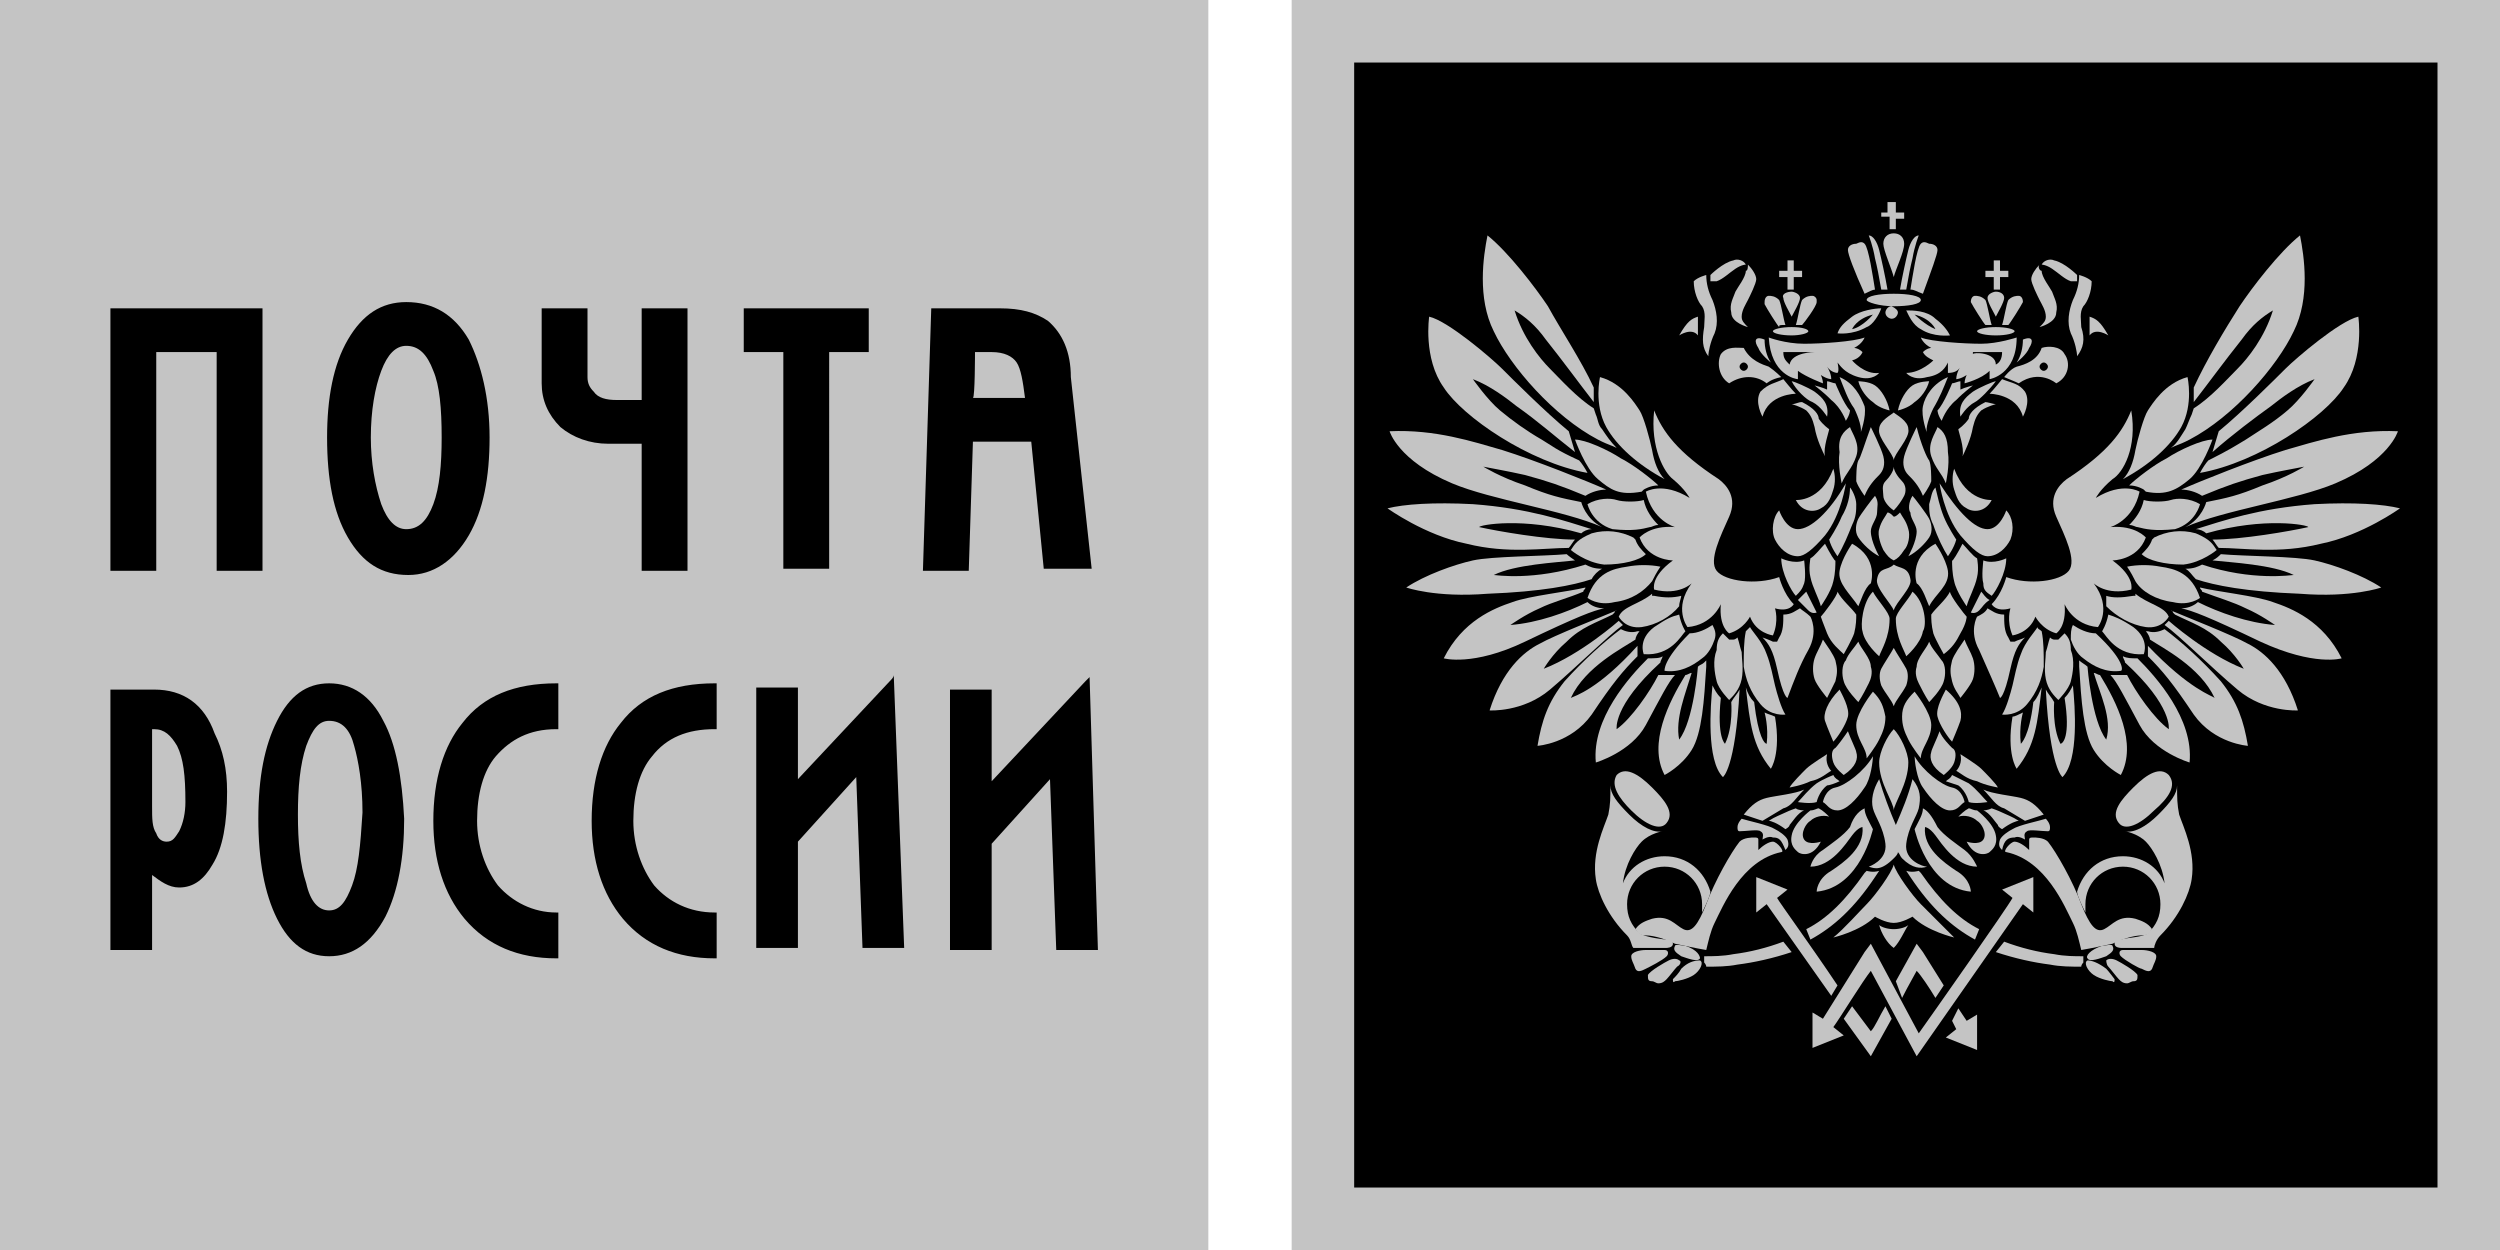
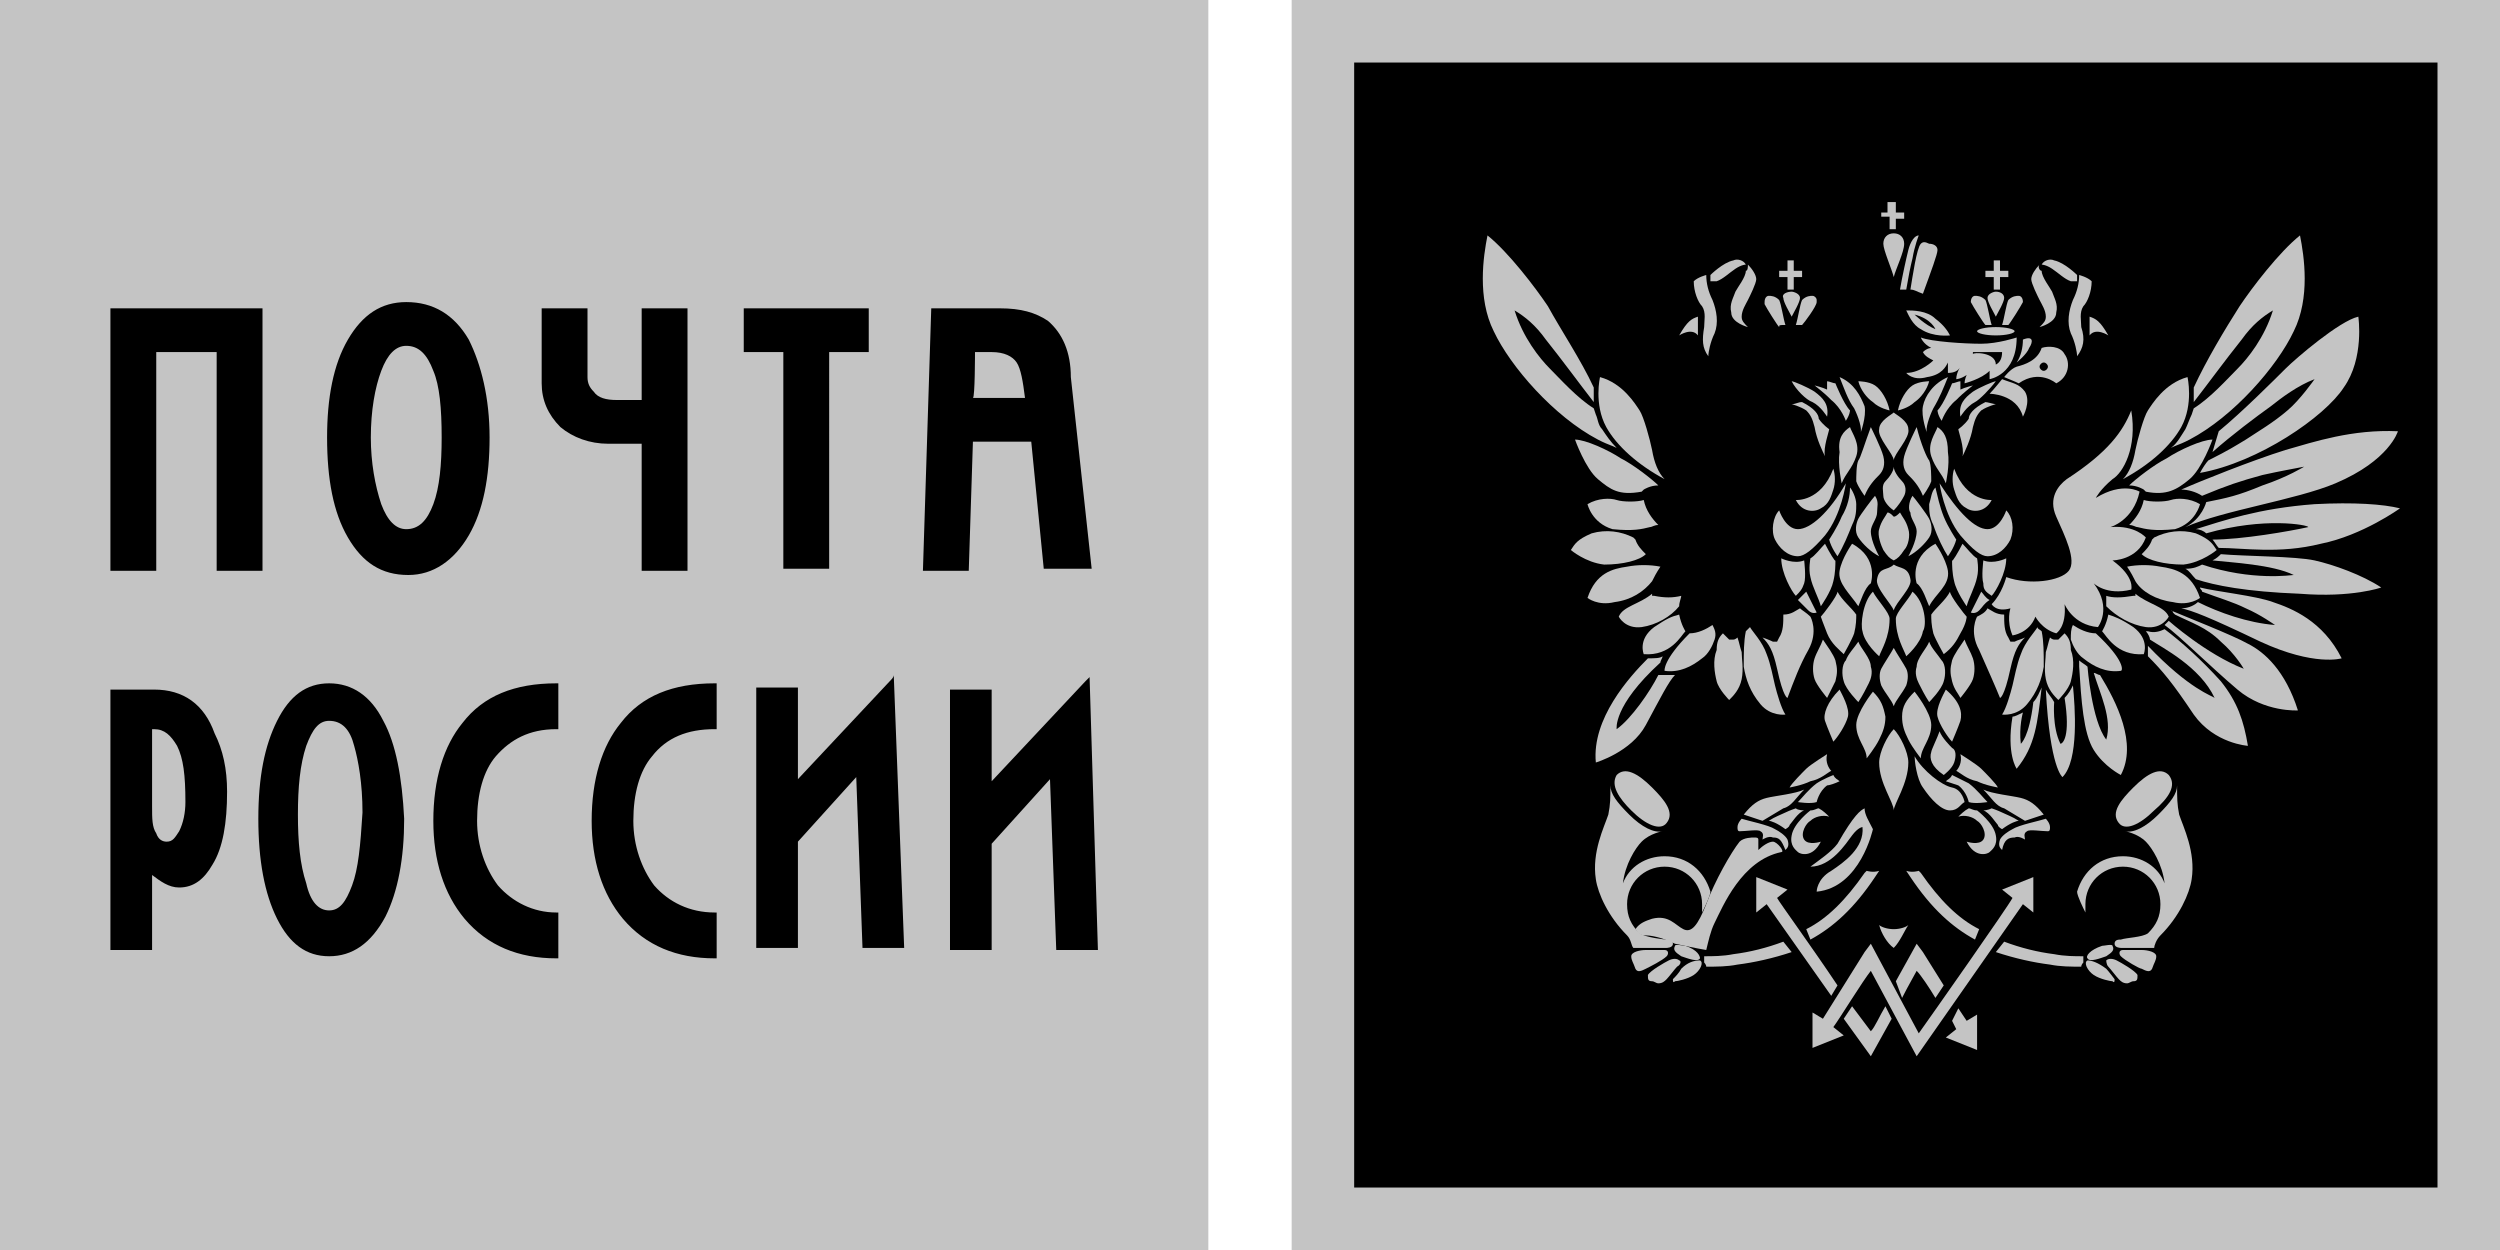
<svg xmlns="http://www.w3.org/2000/svg" version="1.1" id="Слой_1" x="0px" y="0px" viewBox="0 0 120 60" style="enable-background:new 0 0 120 60;" xml:space="preserve">
  <style type="text/css">
	.st0{fill-rule:evenodd;clip-rule:evenodd;fill:#C4C4C4;}
	.st1{fill-rule:evenodd;clip-rule:evenodd;}
</style>
  <title>Untitled</title>
  <g>
    <path class="st0" d="M62,0v60h58V0H62z M0,0v60h58V0H0z" />
    <path class="st1" d="M117,3v54H65V3H117 M31.4,42.5c-0.6-0.8-1-1.9-1-3.1c0-1.3,0.3-2.4,0.9-3.1C32,35.4,33,35,34.3,35h0.1v-2.2   h-0.1c-2,0-3.5,0.6-4.5,1.9c-0.9,1.1-1.4,2.7-1.4,4.7c0,1.9,0.5,3.5,1.5,4.7c1.1,1.3,2.6,1.9,4.4,1.9h0.1v-2.2h-0.1   C33.1,43.8,32.1,43.3,31.4,42.5z M23.9,42.5c-0.6-0.8-1-1.9-1-3.1c0-1.3,0.3-2.4,0.9-3.1c0.7-0.8,1.6-1.3,2.9-1.3h0.1v-2.2h-0.1   c-2,0-3.5,0.6-4.5,1.9c-0.9,1.1-1.4,2.7-1.4,4.7c0,1.9,0.5,3.5,1.5,4.7c1.1,1.3,2.6,1.9,4.4,1.9h0.1v-2.2h-0.1   C25.6,43.8,24.6,43.3,23.9,42.5z M30.8,21.3v6.1h2.2V14.8h-2.2v4.4h-1.2c-0.5,0-0.9-0.1-1.1-0.4c-0.2-0.2-0.3-0.4-0.3-0.7v-3.3H26   v3.6c0,0.8,0.3,1.5,0.9,2.1c0.6,0.5,1.4,0.8,2.3,0.8C29.2,21.3,30.8,21.3,30.8,21.3z M52.3,32.5l-0.2,0.2l-4.5,4.8v-4.4h-2v12.5h2   v-5.1l2.8-3.1l0.3,8.2h2L52.3,32.5z M37.6,27.3h2.2V16.9h1.9v-2.1h-6v2.1h1.9C37.6,16.9,37.6,27.3,37.6,27.3z M42.8,32.6l-4.5,4.8   v-4.4h-2v12.5h2v-5.1l2.8-3.1l0.3,8.2h2l-0.5-13.1C42.9,32.5,42.8,32.6,42.8,32.6z M46.8,16.9h0.8c0.6,0,1,0.2,1.2,0.5   c0.2,0.3,0.3,0.9,0.4,1.7h-2.5C46.8,19.1,46.8,16.9,46.8,16.9z M46.7,21.2l2.8,0l0.6,6.1l2.3,0l-1-9.2c0-1.2-0.4-2.1-1.1-2.7   C49.7,15,49,14.8,48,14.8h-3.3l-0.4,12.6h2.2C46.5,27.3,46.7,21.2,46.7,21.2z M7.6,16.9h2.8v10.5h2.2V14.8H5.3v12.6h2.2V16.9z    M8.6,39.9c-0.2,0.3-0.3,0.5-0.6,0.5c-0.2,0-0.4-0.1-0.5-0.4c-0.2-0.3-0.2-0.7-0.2-1.3V35h0.1c0.5,0,0.8,0.3,1.1,0.8   c0.3,0.6,0.4,1.4,0.4,2.7C8.9,39,8.8,39.5,8.6,39.9z M7.4,33.1H5.3v12.5h2v-3.6c0.4,0.3,0.8,0.6,1.3,0.6c0.7,0,1.2-0.4,1.6-1.1   c0.5-0.8,0.7-2,0.7-3.5c0-1.1-0.2-2-0.6-2.8C9.8,33.8,8.8,33.1,7.4,33.1z M20.8,24.2c-0.3,0.8-0.7,1.2-1.3,1.2   c-0.5,0-0.9-0.4-1.2-1.2c-0.3-0.9-0.5-2-0.5-3.2c0-1.3,0.2-2.4,0.5-3.2c0.3-0.8,0.7-1.2,1.2-1.2c0.6,0,1,0.4,1.3,1.2   c0.3,0.7,0.4,1.8,0.4,3.2C21.2,22.3,21.1,23.4,20.8,24.2z M22.5,25.7c0.7-1.2,1-2.8,1-4.7c0-1.9-0.4-3.5-1-4.7   c-0.7-1.2-1.7-1.8-3-1.8c-1.2,0-2.1,0.6-2.8,1.8c-0.7,1.2-1,2.8-1,4.7c0,2,0.3,3.6,1,4.8c0.7,1.2,1.6,1.8,2.9,1.8   C20.8,27.6,21.8,26.9,22.5,25.7z M16.9,42.5c-0.3,0.8-0.6,1.2-1.1,1.2c-0.5,0-0.9-0.4-1.1-1.3c-0.3-0.9-0.4-2-0.4-3.3   c0-1.3,0.1-2.4,0.4-3.3c0.3-0.8,0.6-1.2,1.1-1.2c0.6,0,1,0.4,1.2,1.2c0.2,0.7,0.4,1.8,0.4,3.2C17.3,40.6,17.2,41.7,16.9,42.5z    M18.4,34.6c-0.6-1.2-1.5-1.8-2.6-1.8c-1.1,0-1.9,0.6-2.5,1.8c-0.6,1.2-0.9,2.7-0.9,4.7c0,2,0.3,3.6,0.9,4.8   c0.6,1.2,1.4,1.8,2.5,1.8c1.1,0,2-0.6,2.7-1.9c0.6-1.2,0.9-2.8,0.9-4.7C19.3,37.3,19,35.7,18.4,34.6z" />
-     <path class="st0" d="M79.4,19.7c0.4,1,1.1,2,3.1,3.3c0.4,0.3,0.9,0.9,0.5,1.8c-0.4,0.9-1,2.1-0.6,2.6c0.4,0.5,1.9,0.7,3,0.3   c0,0,0.2,0.8,0.7,1.3c0,0-0.2,0.4-0.9,0.2c0,0,0.2,0.6-0.1,1.3c0,0-0.8-0.1-1.1-0.9c0,0-0.3,0.6-1,0.8c0,0-0.5-0.3-0.4-1.4   c0,0-0.4,1-1.6,1.1c0,0-0.7-0.9,0.2-2.1c0,0-0.6,0.6-1.8,0.3c0,0-0.2-0.6,0.9-1.4c0,0-1.2,0-1.6-1.1c0,0,0.5-0.6,1.7-0.5   c0,0-1.1-0.3-1.4-1.7c0,0,0.8-0.5,2.1,0.3c0,0-0.2-0.4-0.8-0.9C79.9,22.7,79.2,21.5,79.4,19.7 M84.2,33.7c-0.2-0.2-0.3-0.4-0.4-0.7   c0.2,1.7,0.3,2.8,1.2,3.9c0,0,0.5-0.7,0.2-2.5c-0.2-0.1-0.3-0.1-0.5-0.2c0,0,0.2,0.7,0.1,1.5C84.7,35.7,84.4,35.4,84.2,33.7    M82.6,33.5c-0.2-0.2-0.3-0.4-0.4-0.6c-0.1,1-0.3,3.6,0.5,4.4c0,0,0.6-0.4,0.8-4.2c-0.1,0.2-0.3,0.4-0.4,0.6c0,0,0.1,1.2-0.3,2   C82.8,35.7,82.4,35.4,82.6,33.5 M80.6,35.5c0.7-0.9,0.9-3.5,0.9-3.5c0.1-0.1,0.2-0.1,0.3-0.2c0,0,0.1-0.1,0.1-0.1   c0,0.1,0,0.2,0,0.3c-0.1,1.6-0.2,3.2-0.7,4c-0.5,0.8-1.3,1.2-1.3,1.2c-0.8-1.5,0.2-3.5,1-4.8c0.1,0,0.2-0.1,0.3-0.1   C80.9,33.3,80.4,34.5,80.6,35.5 M78.6,31c0,0.2,0,0.3,0,0.4c0,0,0,0.1,0,0.1c-0.7,0.7-1.2,1.3-2.2,2.8c-1,1.4-2.6,1.5-2.6,1.5   c0.2-1.2,0.5-2.1,1.3-3.1c0.9-1,1.9-1.9,2.7-2.5c0.2,0.1,0.5,0.2,0.8,0.1c0,0,0.1,0,0.1,0c-0.1,0.1-0.2,0.3-0.2,0.4   c-0.6,0.4-2.4,1.3-3.1,2.8C75.6,33.4,76.7,33.1,78.6,31 M77.4,29.5l0.1-0.1c0,0,0-0.1,0.1-0.1c-0.7,0.3-3,1.2-3.7,1.6   c-0.8,0.4-1.8,1.3-2.4,3.2c0,0,1.6,0.1,2.9-1c1.3-1.1,2.8-2.6,3.5-3.1c-0.1-0.1-0.1-0.1-0.2-0.2c0,0-1.8,1.6-3.6,2.3   c0,0,0.4-0.7,1.1-1.3C75.9,30.1,76.6,29.9,77.4,29.5 M76,28.4c0-0.1,0.1-0.1,0.1-0.2c-0.8,0.2-2.7,0.4-3.5,0.7   c-0.9,0.3-2.4,0.9-3.3,2.7c0,0,1.4,0.4,3.9-0.8c2.5-1.2,3.3-1.5,3.8-1.6c-0.3,0-0.6-0.1-0.8-0.3c-1,0.5-2.4,1-3.7,1.1   c0,0,0.7-0.5,1.4-0.8C74.5,28.9,75.3,28.7,76,28.4 M76.1,27.1c0.2,0.1,0.4,0.2,0.8,0.2c-0.2,0.1-0.4,0.3-0.5,0.5   c-0.9,0.3-2.4,0.6-5,0.7c-2.5,0.2-3.9-0.3-3.9-0.3c0.9-0.6,2.3-1.1,3.2-1.3c0.9-0.2,3.4-0.2,4.5-0.3c0,0,0.1,0.1,0.4,0.3   c-0.9,0.1-2.9,0.2-3.9,0.7C71.8,27.6,73.6,27.9,76.1,27.1 M75.9,25.6c0.1-0.1,0.3-0.2,0.5-0.2c-1.3-0.4-3-1-5.7-1.2   c-1.9-0.1-3.3,0-4.1,0.2c0,0,1.8,1.3,3.8,1.7c2,0.5,3.7,0.2,4.9,0.2c0.1-0.1,0.2-0.3,0.3-0.4c-1.4,0-3.7-0.4-4.6-0.6   C71,25.2,73.1,24.8,75.9,25.6 M75.9,24.1c0,0,0.2,0.8,1,1.2c-1.8-0.8-5.3-1.3-7.2-2.1c-2.6-1.1-3-2.5-3-2.5c2.2-0.1,4,0.5,5.4,0.9   c1.6,0.5,4.1,1.5,5,1.9c-0.3,0-0.7,0.1-1,0.3c-1.2-0.5-1.8-0.7-2.9-1c-0.9-0.2-1.5-0.3-2-0.4c0,0,0.8,0.5,2,0.9   C74.4,23.8,74.9,23.9,75.9,24.1 M75.8,22.1c0.1,0.1,0.3,0.4,0.4,0.6c-2.8-0.5-6-2.7-6.9-4.1c-1-1.4-0.7-3.4-0.7-3.4   c0.9,0.2,3,2,3.5,2.5c0.5,0.5,2.1,2.1,3.2,3l0.3,1c-0.9-0.7-1.8-1.5-2.8-2.2c-0.5-0.4-1.3-1-2.1-1.3c0,0,0.7,1,1.3,1.5   c0.6,0.5,1.3,1,2,1.4C74.5,21.4,74.7,21.6,75.8,22.1" />
    <path class="st0" d="M83.8,30.3c0.1-0.1,0.2-0.2,0.2-0.2c0.1,0.2,0.6,0.7,0.8,1.3c0.2,0.5,0.3,1.1,0.4,1.5c0.1,0.4,0.3,1.1,0.5,1.4   c0,0-0.7,0.1-1.2-0.5c-0.5-0.6-0.7-1.2-0.8-1.8C83.7,31.3,83.7,30.8,83.8,30.3 M82.7,30.4c0.1,0.1,0.2,0.2,0.3,0.3l0.1,0l0.1,0   c0.1,0,0.2-0.1,0.2-0.1c0.1,0.3,0.1,0.4,0.2,0.7c0,0.3,0.1,0.8,0,1.3c-0.1,0.5-0.4,0.8-0.6,1c0,0-0.5-0.5-0.6-0.9   c-0.1-0.4-0.2-1,0-1.5C82.4,30.8,82.5,30.6,82.7,30.4 M81.1,30.4c0.4,0,0.8-0.2,1.1-0.4c0.1,0.2,0.2,0.4,0.1,0.7   c-0.1,0.3-0.3,0.7-0.6,0.9c-0.5,0.4-1.1,0.7-1.8,0.6C79.9,32.2,79.8,31.7,81.1,30.4 M80.6,29.5c0.1,0.5,0.3,0.8,0.3,0.8   c-0.2,0.2-0.7,1.2-2,1.1c0,0-0.3-0.7,0.5-1.3C80,29.7,80.2,29.6,80.6,29.5 M80.7,28.6c-0.4,0.1-0.8,0.1-1.3,0l-0.1,0l0-0.1   c-0.6,0.5-1.4,0.6-1.6,1.1c0,0,0.3,0.6,1.1,0.5c0.7-0.1,1.4-0.5,1.8-1C80.6,28.9,80.7,28.7,80.7,28.6 M79.3,27.9   c0.1-0.2,0.2-0.4,0.4-0.7c-0.5-0.1-1.1-0.1-1.6,0c-0.7,0.1-1.5,0.3-1.9,1.5c0,0,0.5,0.4,1.3,0.2C78.3,28.8,78.9,28.4,79.3,27.9    M79,26.6c-0.2-0.2-0.4-0.4-0.5-0.7l-0.1-0.1c-0.6-0.3-1.3-0.4-2-0.2c-0.7,0.3-0.8,0.5-1,0.8c0,0,0.7,0.6,1.6,0.7   C77.9,27.1,78.7,26.9,79,26.6 M79.2,25.3c0.1,0,0.2-0.1,0.4-0.1c-0.3-0.3-0.6-0.7-0.7-1.2c-0.3,0.1-1,0.1-1.3,0   c-0.3-0.1-0.9-0.1-1.4,0.2c0,0,0.2,0.9,1.2,1.2C78.4,25.5,78.8,25.4,79.2,25.3 M78.8,23.6l0.1-0.1c0,0,0.3-0.2,0.7-0.2   c-0.3-0.3-1.2-1-1.8-1.3c-0.6-0.4-1.7-0.9-2.2-0.9c0,0,0.5,1.4,1.1,1.9C77.3,23.5,77.7,23.8,78.8,23.6 M79.9,23   c-0.3-0.3-0.5-0.8-0.6-1.4c-0.1-0.5-0.4-1.6-0.6-1.9s-0.8-1.3-1.9-1.6c0,0-0.3,1.3,0.3,2.4C77.6,21.4,78.6,22.3,79.9,23 M86.4,29.2   c0.1,0.1,0.3,0.2,0.5,0.4c0,0,0.4,0.7-0.1,1.6c-0.4,0.7-0.7,1.5-1,2.3c0,0-0.2,0-0.5-1.4c-0.2-0.9-0.4-1.2-0.7-1.5   c0.3,0.1,0.5,0.2,0.5,0.2l0.2,0l0.1-0.2c0.2-0.3,0.2-0.7,0.2-1.1C86,29.5,86.2,29.3,86.4,29.2C86.3,29.1,86.3,29.1,86.4,29.2   L86.4,29.2" />
    <path class="st0" d="M76.5,18.6c0,0.1,0,0.3,0,0.4l0,0.3c-0.7-0.9-1.5-2-2.3-3c-0.5-0.7-1-1.1-1.5-1.4c0.4,1.3,1.2,2.3,1.7,2.8   c0.5,0.5,1.3,1.4,2.1,1.9l0.1,0.3c0.1,0.2,0.1,0.5,0.3,0.7c0.2,0.3,0.4,0.6,0.7,0.9c-0.2-0.1-0.5-0.2-0.7-0.3l-0.2-0.1   c-2.1-1.1-4.2-3.5-5-5.2c-0.8-1.6-0.5-3.6-0.3-4.6c1,0.8,2.3,2.5,2.9,3.4C74.9,15.8,75.9,17.3,76.5,18.6L76.5,18.6 M105.9,25.6   c-0.1-0.1-0.3-0.2-0.5-0.2c1.3-0.4,3-1,5.7-1.2c1.9-0.1,3.3,0,4.1,0.2c0,0-1.8,1.3-3.8,1.7c-2,0.5-3.7,0.2-4.9,0.2   c-0.1-0.1-0.2-0.3-0.3-0.4c1.4,0,3.7-0.4,4.6-0.6C110.8,25.2,108.7,24.8,105.9,25.6 M105.9,24.1c0,0-0.2,0.8-1,1.2   c1.8-0.8,5.3-1.3,7.2-2.1c2.6-1.1,3-2.5,3-2.5c-2.2-0.1-4,0.5-5.4,0.9c-1.6,0.5-4.1,1.5-5,1.9c0.3,0,0.7,0.1,1,0.3   c1.2-0.5,1.8-0.7,2.9-1c0.9-0.2,1.5-0.3,2-0.4c0,0-0.8,0.5-2,0.9C107.4,23.8,106.9,23.9,105.9,24.1 M106,22.1   c-0.1,0.1-0.3,0.4-0.4,0.6c2.8-0.5,6-2.7,6.9-4.1c1-1.4,0.7-3.4,0.7-3.4c-0.9,0.2-3,2-3.5,2.5c-0.5,0.5-2.1,2.1-3.2,3l-0.3,1   c0.9-0.8,2.1-1.7,2.8-2.2c0.5-0.4,1.3-1,2.1-1.3c0,0-0.7,1-1.3,1.5c-0.7,0.6-1.4,1-2,1.4C107.3,21.4,107,21.6,106,22.1 M105.3,18.6   c0,0.1,0,0.3,0,0.4l0,0.3c0.7-0.9,1.5-2,2.3-3c0.5-0.7,1-1.1,1.5-1.4c-0.4,1.3-1.2,2.3-1.7,2.8c-0.5,0.5-1.3,1.4-2.1,1.9l-0.1,0.3   c-0.1,0.2-0.2,0.5-0.3,0.7c-0.2,0.3-0.4,0.7-0.7,0.9c0.2-0.1,0.5-0.2,0.7-0.3l0.2-0.1c2.1-1.1,4.2-3.5,5-5.2   c0.8-1.6,0.5-3.6,0.3-4.6c-1,0.8-2.3,2.5-2.9,3.4C106.8,15.8,105.9,17.3,105.3,18.6L105.3,18.6 M79.1,31.6c-0.9,0.9-2.7,2.9-2.5,5   c0,0,1.7-0.5,2.4-1.8c0.7-1.3,1.1-2.1,1.4-2.4c-0.2,0-0.4,0-0.6,0l-0.2,0c-0.4,0.8-1.3,2.1-2,2.6c0,0-0.2-1.1,2.1-3.2   c0-0.1,0.1-0.2,0.1-0.3C79.7,31.6,79.4,31.6,79.1,31.6 M102.3,19.7c-0.4,1-1.1,2-3.1,3.3c-0.4,0.3-0.9,0.9-0.5,1.8   c0.4,0.9,1,2.1,0.6,2.6c-0.4,0.5-1.9,0.7-3,0.3c0,0-0.2,0.8-0.7,1.3c0,0,0.2,0.4,0.9,0.2c0,0-0.2,0.6,0.1,1.3c0,0,0.8-0.1,1.1-0.9   c0,0,0.3,0.6,1,0.8c0,0,0.5-0.3,0.4-1.4c0,0,0.4,1,1.6,1.1c0,0,0.7-0.9-0.2-2.1c0,0,0.6,0.6,1.8,0.3c0,0,0.2-0.6-0.9-1.4   c0,0,1.2,0,1.6-1.1c0,0-0.5-0.6-1.7-0.5c0,0,1.1-0.3,1.4-1.7c0,0-0.8-0.5-2.1,0.3c0,0,0.2-0.4,0.8-0.9   C101.9,22.7,102.6,21.5,102.3,19.7 M97.6,33.7c0.2-0.2,0.3-0.5,0.4-0.7c-0.2,1.7-0.3,2.8-1.2,3.9c0,0-0.5-0.7-0.2-2.5   c0.1,0,0.3-0.1,0.5-0.2c0,0-0.2,0.7-0.1,1.5C97,35.7,97.4,35.4,97.6,33.7 M99.1,33.5c0.2-0.2,0.3-0.4,0.4-0.6   c0.1,1,0.3,3.6-0.5,4.4c0,0-0.6-0.4-0.8-4.2c0.1,0.2,0.3,0.4,0.4,0.6c0,0-0.1,1.2,0.3,2C99,35.7,99.4,35.4,99.1,33.5 M101.1,35.5   c-0.7-0.9-0.9-3.5-0.9-3.5c-0.1-0.1-0.3-0.2-0.4-0.3c0,0.1,0,0.2,0,0.3c0.1,1.6,0.2,3.2,0.7,4c0.5,0.8,1.3,1.2,1.3,1.2   c0.8-1.5-0.2-3.5-1-4.8c-0.1,0-0.2-0.1-0.3-0.1C100.8,33.3,101.4,34.5,101.1,35.5 M103.1,31c0,0.2,0,0.3,0,0.4c0,0,0,0.1,0,0.1   c0.7,0.7,1.2,1.3,2.2,2.8c1,1.4,2.6,1.5,2.6,1.5c-0.2-1.2-0.5-2.1-1.3-3.1c-0.9-1-1.9-1.9-2.7-2.5c-0.2,0.1-0.5,0.2-0.8,0.1   c0,0-0.1,0-0.1,0c0.1,0.1,0.2,0.3,0.2,0.4c0.6,0.4,2.4,1.3,3.1,2.8C106.2,33.4,105.1,33.1,103.1,31 M104.4,29.5l-0.1-0.1   c0,0,0-0.1-0.1-0.1c0.7,0.3,3,1.2,3.7,1.6c0.8,0.4,1.8,1.3,2.4,3.2c0,0-1.6,0.1-2.9-1c-1.3-1.1-2.8-2.6-3.5-3.1   c0.1-0.1,0.1-0.1,0.2-0.2c0,0,1.8,1.6,3.6,2.3c0,0-0.4-0.7-1.1-1.3C105.9,30.1,105.2,29.9,104.4,29.5 M105.7,28.4   c0-0.1-0.1-0.1-0.1-0.2c0.8,0.2,2.7,0.4,3.5,0.7c0.9,0.3,2.4,0.9,3.3,2.7c0,0-1.3,0.4-3.9-0.8c-2.5-1.2-3.3-1.5-3.8-1.6   c0.4,0,0.7-0.2,0.8-0.3c1,0.5,2.4,1,3.7,1.1c0,0-0.7-0.5-1.4-0.8C107.2,28.9,106.5,28.7,105.7,28.4 M105.7,27.1   c-0.2,0.1-0.4,0.2-0.8,0.2c0.2,0.1,0.3,0.3,0.5,0.5c0.9,0.3,2.4,0.6,5,0.7c2.5,0.2,3.9-0.3,3.9-0.3c-0.9-0.6-2.3-1.1-3.2-1.3   c-0.9-0.2-3.4-0.2-4.5-0.3c-0.1,0.1-0.2,0.2-0.4,0.3c0.9,0.1,2.9,0.2,3.9,0.7C110,27.6,108.1,27.9,105.7,27.1" />
    <path class="st0" d="M98,30.3c-0.1-0.1-0.2-0.1-0.2-0.2c-0.1,0.2-0.6,0.7-0.8,1.3c-0.2,0.5-0.3,1.1-0.4,1.5   c-0.1,0.4-0.3,1.1-0.5,1.4c0,0,0.7,0.1,1.2-0.5c0.5-0.6,0.7-1.2,0.8-1.8C98.1,31.3,98.1,30.8,98,30.3 M99.1,30.4   c-0.1,0.1-0.2,0.2-0.3,0.3l-0.1,0l-0.1,0c-0.1,0-0.2-0.1-0.2-0.1c-0.1,0.3-0.1,0.4-0.2,0.7c0,0.3-0.1,0.8,0,1.3   c0.1,0.5,0.4,0.8,0.6,1c0,0,0.5-0.5,0.6-0.9c0.1-0.4,0.2-1,0-1.5C99.4,30.8,99.3,30.6,99.1,30.4 M100.6,30.4   c-0.4,0-0.8-0.2-1.1-0.4c-0.1,0.2-0.1,0.4-0.1,0.7c0.1,0.3,0.3,0.7,0.6,0.9c0.5,0.4,1.1,0.7,1.8,0.6   C101.9,32.2,102,31.7,100.6,30.4 M101.2,29.5c-0.1,0.5-0.3,0.8-0.3,0.8c0.2,0.2,0.7,1.2,2,1.1c0,0,0.3-0.7-0.5-1.3   C101.8,29.7,101.5,29.6,101.2,29.5 M101.1,28.6c0.3,0.1,0.7,0.1,1.3,0l0.1,0l0-0.1c0.6,0.5,1.4,0.6,1.6,1.1c0,0-0.3,0.6-1.1,0.5   c-0.7-0.1-1.4-0.5-1.9-1C101.1,28.9,101.1,28.7,101.1,28.6 M102.5,27.9c-0.1-0.2-0.2-0.4-0.4-0.7c0.5-0.1,1.1-0.1,1.6,0   c0.7,0.1,1.5,0.3,1.9,1.5c0,0-0.5,0.4-1.3,0.2C103.5,28.8,102.8,28.4,102.5,27.9 M102.8,26.6c0.2-0.2,0.4-0.4,0.5-0.7l0.1-0.1   c0.6-0.3,1.3-0.4,2-0.2c0.7,0.3,0.8,0.5,1,0.8c0,0-0.7,0.6-1.6,0.7C103.9,27.1,103.1,26.9,102.8,26.6 M102.6,25.3   c-0.1,0-0.2-0.1-0.4-0.1c0.3-0.3,0.6-0.7,0.7-1.2c0.3,0.1,1,0.1,1.3,0c0.3-0.1,0.9-0.1,1.4,0.2c0,0-0.2,0.9-1.2,1.2   C103.4,25.5,103,25.4,102.6,25.3 M103,23.6l-0.1-0.1c0,0-0.3-0.2-0.7-0.2c0.3-0.3,1.2-1,1.8-1.3c0.6-0.4,1.7-0.9,2.2-0.9   c0,0-0.5,1.4-1.1,1.9C104.5,23.5,104,23.8,103,23.6 M101.9,23c0.3-0.3,0.5-0.8,0.6-1.4c0.1-0.5,0.4-1.6,0.6-1.9   c0.2-0.3,0.8-1.3,1.9-1.6c0,0,0.3,1.3-0.3,2.4C104.2,21.4,103.2,22.3,101.9,23 M95.4,29.2c-0.1,0.2-0.3,0.3-0.5,0.4   c0,0-0.4,0.7,0.1,1.6c0.4,0.9,0.8,1.8,1,2.3c0,0,0.2,0,0.5-1.4c0.2-0.9,0.4-1.2,0.7-1.5c-0.2,0.1-0.3,0.1-0.5,0.2l-0.2,0l-0.1-0.2   c-0.2-0.3-0.2-0.7-0.2-1.1C95.8,29.5,95.6,29.3,95.4,29.2L95.4,29.2L95.4,29.2" />
-     <path class="st0" d="M102.6,31.6c0.9,0.9,2.7,2.9,2.5,5c0,0-1.7-0.5-2.4-1.8c-0.7-1.3-1.1-2.1-1.4-2.4c0.2,0,0.4,0,0.6,0l0.2,0   c0.4,0.8,1.3,2.1,2,2.6c0,0,0.2-1.1-2.1-3.2c0-0.1-0.1-0.2-0.1-0.3C102.1,31.6,102.3,31.6,102.6,31.6 M89.6,14.4   c0-0.2,0.6-0.3,1.3-0.3c0.7,0,1.3,0.1,1.3,0.3c0,0.2-0.6,0.3-1.3,0.3C90.2,14.7,89.6,14.5,89.6,14.4 M85.1,15.9   c0-0.1,0.4-0.2,0.9-0.2c0.5,0,0.8,0.1,0.8,0.2c0,0.1-0.4,0.2-0.8,0.2C85.5,16.1,85.1,16,85.1,15.9 M91.1,15c0,0.1-0.1,0.3-0.3,0.3   c0,0,0,0,0,0c-0.1,0-0.3-0.1-0.3-0.3c0,0,0,0,0,0c0-0.1,0.1-0.3,0.3-0.3C91,14.8,91.1,14.9,91.1,15 M89.5,14.1   C89,13,88.7,12.2,88.7,12c0-0.2,0.2-0.3,0.4-0.3c0.2-0.1,0.3-0.1,0.4,0c0.2,0.2,0.4,1.6,0.5,2.2C89.9,13.9,89.7,14,89.5,14.1    M90.3,13.9c0.1,0,0.2,0,0.3,0c-0.1-0.6-0.3-1.5-0.4-1.9c-0.1-0.4-0.3-0.7-0.5-0.7c0,0,0.2,0.5,0.3,1.1   C90.1,12.8,90.2,13.3,90.3,13.9 M88.9,15.8c0.5-0.1,1-0.7,1-0.7C89.1,15.3,88.9,15.8,88.9,15.8z M89.6,15.7   c-0.7,0.4-1.4,0.3-1.4,0.3c0.1-0.3,0.3-0.5,0.7-0.8c0.4-0.3,1.1-0.4,1.4-0.4C90.2,15.1,89.9,15.6,89.6,15.7z M87.1,16.9L87.1,16.9   c-0.7,0-1.5,0-1.5,0c0,0.3,0.1,0.4,0.3,0.6C86,16.9,87.1,16.9,87.1,16.9z M84.9,16.2c0,0,0.8,0.3,1.7,0.3c0.8,0,2.4-0.1,2.9-0.3   c0,0-0.1,0.3-0.5,0.5c0,0,0.2,0,0.4,0.2c0,0-0.1,0.3-0.5,0.4c0,0,0.6,0.7,1.3,0.6c0,0-0.3,0.4-1,0.2c-0.7-0.2-0.9-0.6-1-0.7   c0,0,0.1,0.4,0,0.5c0,0-0.3,0-0.5-0.3c0,0,0.2,0.3,0.2,0.6c0,0-0.2,0-0.5-0.2c0,0,0.1,0.2,0.1,0.4c0,0-0.8-0.3-1.2-0.6   c0,0,0,0.3,0,0.4C86.2,18.2,85,18,84.9,16.2L84.9,16.2z M84.7,16.3c0,0.4,0.1,0.8,0.3,1.1c0,0-0.5-0.4-0.6-0.7   C84.2,16.4,84.2,16.1,84.7,16.3 M83.7,17.8c0.1,0,0.2-0.1,0.2-0.2c0,0,0,0,0,0c0-0.1-0.1-0.2-0.2-0.2c-0.1,0-0.2,0.1-0.2,0.2   C83.5,17.7,83.6,17.8,83.7,17.8z M84.9,17.6c0.3,0.2,0.6,0.5,0.6,0.5c-0.5,0.1-0.7,0.3-0.7,0.3c-0.5-0.4-1.2-0.4-1.8,0   c-0.5-0.3-0.6-1-0.4-1.4c0.3-0.4,0.8-0.3,1.1-0.3C84,17.3,84.6,17.5,84.9,17.6z M85.6,18.2c0,0,0.4,0.5,0.6,0.7c0,0-1.3,0-1.6,1.1   c0,0-0.4-0.7-0.1-1.2C84.9,18.4,85.2,18.4,85.6,18.2" />
    <path class="st0" d="M87.1,18.5c0,0,0.4,0.1,0.6,0.2c0,0,0-0.2,0-0.4c0.1,0,0.3,0.1,0.4,0.1c0,0,0.4,1,0.7,1.3c0,0,0,0.2-0.2,0.5   c0,0-0.2-0.6-0.7-1C87.7,19,87.6,18.9,87.1,18.5 M86,18.3c0.1,0,0.8,0.3,1.1,0.5c0.4,0.3,0.7,0.6,0.6,1.2c0,0-0.3-0.5-0.7-0.7   C86.7,19.2,86.2,18.7,86,18.3 M86,14c0.1,0,0.4,0.1,0.4,0.3c0,0.2-0.3,0.7-0.4,0.9h0c-0.1-0.2-0.4-0.7-0.4-0.9   C85.5,14.1,85.8,14,86,14L86,14 M85.7,15.6c-0.1-0.3-0.2-1-0.3-1.2c-0.2-0.2-0.4-0.2-0.5-0.2c-0.1,0-0.2,0.1-0.2,0.3c0,0,0,0,0,0.1   c0.1,0.2,0.6,1,0.7,1.1C85.4,15.6,85.4,15.6,85.7,15.6 M86.2,15.6c0.1-0.3,0.2-1,0.3-1.2c0.2-0.2,0.4-0.2,0.5-0.2   c0.1,0,0.2,0.1,0.2,0.2c0,0,0,0,0,0.1c0,0.2-0.6,1-0.7,1.1C86.5,15.6,86.5,15.6,86.2,15.6 M86.5,13h-0.4v-0.5h-0.3V13h-0.4v0.3h0.4   v0.6h0.3v-0.6h0.4L86.5,13 M81.5,16.1c0-0.1,0-0.2,0-0.3c0-0.2,0-0.4,0-0.6c-0.3,0.1-0.5,0.2-0.9,0.9   C80.6,16.1,81.2,15.7,81.5,16.1 M82,17.1c0-0.2,0.1-0.7,0.3-1.1c0.2-0.5,0.1-1.1-0.1-1.6c-0.2-0.4-0.3-0.8-0.3-1.2   c0,0-0.4,0.1-0.6,0.3c0,0.5,0.2,1,0.4,1.2c0.2,0.3,0.1,0.7,0.1,1C81.7,16.3,81.7,16.7,82,17.1 M82.1,13.5c0-0.1,0-0.2,0-0.3   c0,0,0.6-0.6,1.1-0.7c0.2-0.1,0.5,0,0.6,0.2c0,0-0.2,0-0.5,0.2c-0.3,0.2-0.6,0.5-0.9,0.6C82.3,13.5,82.2,13.5,82.1,13.5 M83.9,12.7   c0.2,0.2,0.4,0.5,0.4,0.7c0,0.2-0.3,0.8-0.4,1c-0.1,0.2-0.3,0.5-0.3,0.8c0,0.2,0.1,0.3,0.3,0.5c0,0-0.8-0.2-0.8-0.7   c-0.1-0.4,0.1-0.7,0.2-1c0.1-0.2,0.5-0.7,0.5-1C83.9,13,83.9,12.8,83.9,12.7 M88.3,18.1c0.2,0.5,0.4,1.1,0.7,1.5   c0.2,0.4,0.4,1,0.3,1.2c0,0,0.3-0.8,0.2-1.3C89.3,19,89,18.4,88.3,18.1 M89.2,18.3c0,0,0.5,0,0.8,0.2c0.3,0.2,0.6,0.7,0.7,1.2   c0,0-0.5-0.1-0.8-0.4C89.6,19.1,89.3,18.7,89.2,18.3 M86.5,19.3c-0.2,0-0.3,0.1-0.5,0.1c0,0,0.4,0.1,0.7,0.3   c0.2,0.2,0.3,0.4,0.4,0.8c0.1,0.6,0.4,1.2,0.5,1.4l0,0c-0.1-0.4,0.2-1.2,0.2-1.3c0,0-0.3-0.2-0.5-0.5   C87.3,19.9,87.1,19.6,86.5,19.3 M88.8,20.5c0.1,0.3,0.5,0.8,0.3,1.4s-0.5,0.8-0.7,1.3c0,0-0.2-0.9-0.1-1.5   C88.2,21,88.5,20.7,88.8,20.5 M89.8,20.5c0,0,0.5,1,0.6,1.4c0.1,0.4,0,0.7-0.2,0.9s-0.5,0.5-0.7,1c0,0-0.3-0.4-0.4-0.7   c0-0.2,0-0.8,0.1-1C89.3,22,89.5,21.3,89.8,20.5 M90,23.8c-0.1,0.1-0.7,0.9-0.8,1.1c-0.1,0.2-0.2,0.6,0,0.9c0.2,0.3,0.6,0.7,1,0.9   c0,0-0.4-0.7-0.4-1.2c0-0.3,0.3-0.6,0.3-0.9S90.2,24.1,90,23.8 M88.8,23.4c0.1,0.1,0.3,0.5,0.3,0.8c0,0.3,0,0.6-0.2,1   c-0.2,0.5-0.4,1-0.7,1.5c0,0-0.3-0.4-0.4-0.8c0,0,0.4-0.6,0.6-1.1C88.7,24.3,88.8,23.8,88.8,23.4 M88.6,23.2c0,0-0.2,1.5-1,2.5   c-0.6,0.7-1,1-1.3,1c-0.5,0-0.9-0.4-1.1-0.8s-0.1-1.1,0.2-1.4c0,0,0.3,0.9,0.9,0.9C86.9,25.4,87.8,24.6,88.6,23.2" />
    <path class="st0" d="M88,22.5c0.1,0.3,0.1,0.7,0,1c-0.1,0.3-0.2,0.7-0.6,0.9c-0.3,0.2-0.9,0.2-1.2-0.4C86.2,24,87.4,24.1,88,22.5    M89.9,28.4c0.2,0.4,0.8,1,0.8,1.3c0,0.9-0.4,1.5-0.5,1.8c0,0-0.7-0.6-0.8-1.2C89.3,30,89.4,28.9,89.9,28.4 M89.2,29.1   c0.1-0.2,0.3-0.9,0.6-1.1c0,0,0.4-1.2-0.9-1.9c0,0-0.5,0.7-0.6,1.3S88.8,28.5,89.2,29.1 M87.6,26.1c-0.2,0.2-0.5,0.6-0.7,0.7   c0,0-0.1,0.5,0,0.9c0.1,0.5,0.4,1,0.5,1.4c0,0,0.5-0.7,0.6-1.2c0.1-0.4,0.1-0.8,0.1-1C88.1,27,87.8,26.5,87.6,26.1 M86.2,28.6   c-0.2-0.2-0.7-1.1-0.7-1.8c0,0,0.6,0.3,1.1,0.1c0,0,0.1,0.8,0,1.1C86.5,28.3,86.4,28.4,86.2,28.6 M86.3,28.8   c0.1-0.1,0.3-0.3,0.4-0.4c0,0,0.4,0.8,0.5,1c0,0-0.2,0.1-0.4-0.1C86.6,29.1,86.5,29,86.3,28.8 M88.2,28.4c0,0.2-0.7,1.1-0.8,1.2   c0,0,0.1,0.3,0.3,0.8s0.6,0.8,0.8,1c0,0,0.4-0.7,0.5-1c0.1-0.4,0.1-0.7,0.1-0.9C88.9,29.2,88.4,28.8,88.2,28.4 M89.2,30.8   c0.1,0.3,0.6,0.8,0.6,1.2c0.1,0.3,0,0.6-0.1,0.8c-0.1,0.2-0.3,0.6-0.5,0.9c0,0-0.6-0.6-0.7-1c-0.1-0.3-0.1-0.8,0.1-1   C88.7,31.4,89,31.1,89.2,30.8 M87.5,30.7c0.2,0.3,0.5,0.7,0.6,1c0.1,0.4,0.1,0.6,0,1c-0.2,0.4-0.3,0.6-0.4,0.8c0,0-0.5-0.6-0.6-0.9   c-0.1-0.3-0.1-0.7,0-1C87.2,31.3,87.4,31,87.5,30.7 M89.9,33.2c0,0-0.8,1-0.8,1.6c0,0.7,0.5,1.1,0.5,1.6c0,0,0.4-0.5,0.6-0.9   c0.2-0.4,0.3-0.7,0.3-1.1C90.4,33.9,90.3,33.6,89.9,33.2 M88.3,33.1c0.1,0.2,0.5,0.9,0.4,1.3c-0.1,0.4-0.5,1-0.7,1.2   c0,0-0.3-0.7-0.4-1S87.7,33.7,88.3,33.1 M96.7,15.9c0-0.1-0.4-0.2-0.9-0.2c-0.5,0-0.9,0.1-0.9,0.2c0,0.1,0.4,0.2,0.9,0.2   C96.3,16.1,96.7,16,96.7,15.9 M90.9,13.3c0.1-0.4,0.5-1.2,0.5-1.6c0-0.3-0.2-0.5-0.5-0.5c-0.3,0-0.5,0.2-0.5,0.5   C90.4,12,90.8,12.9,90.9,13.3L90.9,13.3 M92.3,14.1C92.7,13,93,12.2,93,12c0-0.2-0.2-0.3-0.4-0.3c-0.2-0.1-0.3-0.1-0.4,0   c-0.2,0.2-0.4,1.6-0.5,2.2C91.9,13.9,92,14,92.3,14.1 M91.5,13.9c-0.1,0-0.2,0-0.3,0c0.1-0.6,0.3-1.5,0.4-1.9   c0.1-0.4,0.3-0.7,0.5-0.7c0,0-0.2,0.5-0.3,1.1C91.7,12.8,91.6,13.3,91.5,13.9 M91.9,15.1c0,0,0.5,0.5,1,0.7   C92.9,15.8,92.7,15.3,91.9,15.1z M91.5,14.9c0.3,0,1,0,1.4,0.4c0.4,0.3,0.6,0.6,0.7,0.8c0,0-0.8,0.1-1.4-0.3   C91.8,15.6,91.6,15.1,91.5,14.9z M95.8,17.5c0.2-0.1,0.3-0.3,0.3-0.6c0,0-0.8,0-1.4,0v0.1C94.7,16.9,95.8,16.9,95.8,17.5z    M95.5,18.2c0-0.1,0-0.4,0-0.4c-0.4,0.4-1.2,0.6-1.2,0.6c0-0.2,0.1-0.4,0.1-0.4c-0.3,0.2-0.5,0.2-0.5,0.2c0-0.3,0.2-0.6,0.2-0.6   c-0.1,0.2-0.3,0.3-0.6,0.3c0-0.2,0-0.5,0-0.5c-0.1,0.2-0.3,0.6-1,0.7c-0.7,0.2-1-0.2-1-0.2c0.7,0,1.3-0.6,1.3-0.6   c-0.2-0.1-0.4-0.2-0.5-0.4c0.2-0.2,0.4-0.2,0.4-0.2c-0.4-0.2-0.5-0.5-0.5-0.5c0.5,0.2,2.1,0.3,2.9,0.3c0.8,0,1.7-0.3,1.7-0.3   C96.8,18,95.5,18.2,95.5,18.2z M97.1,16.3c0,0.4-0.1,0.8-0.3,1.1c0,0,0.5-0.4,0.6-0.7C97.6,16.4,97.6,16.1,97.1,16.3 M98.3,17.6   c0-0.1-0.1-0.2-0.2-0.2c0,0,0,0,0,0c-0.1,0-0.2,0.1-0.2,0.2c0,0.1,0.1,0.2,0.2,0.2C98.2,17.8,98.3,17.7,98.3,17.6   C98.3,17.6,98.3,17.6,98.3,17.6z M98,16.7c0.3-0.1,0.9-0.1,1.1,0.3c0.3,0.4,0.2,1.1-0.4,1.4c0,0-0.8-0.7-1.8,0c0,0-0.2-0.1-0.7-0.3   c0,0,0.3-0.4,0.6-0.5C97.2,17.5,97.8,17.3,98,16.7z M96.1,18.2c0,0-0.4,0.5-0.6,0.7c0,0,1.3,0,1.6,1.1c0,0,0.4-0.7,0.1-1.2   C96.9,18.4,96.6,18.4,96.1,18.2" />
    <path class="st0" d="M94.7,18.5c0,0-0.4,0.1-0.6,0.2c0,0,0-0.2,0-0.4c-0.1,0-0.3,0.1-0.4,0.1c0,0-0.4,1-0.7,1.3c0,0,0,0.2,0.2,0.5   c0,0,0.2-0.6,0.7-1C94.1,19,94.2,18.9,94.7,18.5 M95.8,18.3c-0.1,0-0.8,0.3-1.1,0.5c-0.4,0.3-0.7,0.6-0.6,1.2c0,0,0.3-0.5,0.7-0.7   C95,19.2,95.5,18.7,95.8,18.3 M95.8,14c-0.1,0-0.4,0.1-0.4,0.3c0,0.2,0.3,0.7,0.4,0.9h0c0.1-0.2,0.4-0.7,0.4-0.9   C96.2,14.1,96,14,95.8,14L95.8,14 M96.1,15.6c0.1-0.3,0.2-1,0.3-1.2c0.2-0.2,0.4-0.2,0.5-0.2c0.1,0,0.2,0.1,0.2,0.3c0,0,0,0,0,0   c-0.1,0.2-0.6,1-0.7,1.1C96.4,15.6,96.4,15.6,96.1,15.6 M95.6,15.6c-0.1-0.3-0.2-1-0.3-1.2c-0.2-0.2-0.4-0.2-0.5-0.2   c-0.1,0-0.2,0.1-0.2,0.3c0,0,0,0,0,0c0.1,0.2,0.6,1,0.7,1.1C95.3,15.6,95.3,15.6,95.6,15.6 M95.3,13h0.4v-0.5H96V13h0.4v0.3H96v0.6   h-0.3v-0.6h-0.4V13 M90.2,10.2h0.4V9.7H91v0.5h0.4v0.3H91V11h-0.3v-0.6h-0.4V10.2 M100.3,16.1c0-0.1,0-0.2,0-0.3c0-0.2,0-0.4,0-0.6   c0.3,0.1,0.5,0.2,0.9,0.9C101.2,16.1,100.6,15.7,100.3,16.1" />
    <path class="st0" d="M99.7,17.1c0-0.2-0.1-0.7-0.3-1.1c-0.2-0.5-0.1-1.1,0.1-1.6c0.2-0.4,0.3-0.8,0.3-1.2c0,0,0.4,0.1,0.6,0.3   c0,0.5-0.2,1-0.4,1.2c-0.2,0.3-0.1,0.7-0.1,1C100.1,16.3,100,16.7,99.7,17.1 M99.7,13.5c0-0.1,0-0.2,0-0.3c0,0-0.6-0.6-1.1-0.7   c-0.2-0.1-0.5,0-0.6,0.2c0,0,0.2,0,0.5,0.2c0.3,0.2,0.6,0.5,0.9,0.6C99.5,13.5,99.6,13.5,99.7,13.5 M97.9,12.7   c-0.2,0.2-0.4,0.5-0.4,0.7c0,0.2,0.3,0.8,0.4,1c0.1,0.2,0.3,0.5,0.3,0.8c0,0.2-0.1,0.3-0.3,0.5c0,0,0.8-0.2,0.8-0.7   c0.1-0.4-0.1-0.7-0.2-1c-0.1-0.2-0.5-0.7-0.5-1C97.9,13,97.8,12.8,97.9,12.7 M93.5,18.1c-0.2,0.5-0.4,1-0.7,1.5   c-0.2,0.4-0.4,1-0.3,1.2c0,0-0.3-0.8-0.2-1.3C92.4,19,92.8,18.4,93.5,18.1 M92.6,18.3c0,0-0.5,0-0.8,0.2c-0.3,0.2-0.6,0.7-0.7,1.2   c0,0,0.5-0.1,0.8-0.4C92.2,19.1,92.5,18.7,92.6,18.3 M95.3,19.3c0.1,0,0.4,0.1,0.5,0.1c0,0-0.4,0.1-0.7,0.3   c-0.2,0.2-0.3,0.4-0.4,0.8c-0.1,0.6-0.4,1.2-0.5,1.4l0,0c0.1-0.4-0.2-1.2-0.2-1.3c0,0,0.3-0.2,0.5-0.5   C94.5,19.9,94.7,19.6,95.3,19.3 M93,20.5c-0.1,0.3-0.5,0.8-0.3,1.4c0.2,0.6,0.5,0.8,0.7,1.3c0,0,0.2-0.9,0.1-1.5   C93.5,21,93.3,20.7,93,20.5 M90.9,22.1c0-0.3,0.8-1.1,0.7-1.5c0-0.4-0.6-0.7-0.7-0.8h0c-0.1,0.1-0.7,0.4-0.7,0.8   C90.1,21,90.9,21.8,90.9,22.1L90.9,22.1 M92,20.5c0,0-0.5,1-0.6,1.4c-0.1,0.4,0,0.7,0.2,0.9c0.2,0.2,0.5,0.5,0.7,1   c0,0,0.3-0.4,0.4-0.7c0-0.2,0-0.8-0.1-1C92.5,22,92.2,21.3,92,20.5 M90.9,24.5c0.2-0.2,0.4-0.5,0.5-0.7c0.1-0.2,0.1-0.5-0.1-0.7   c-0.2-0.2-0.4-0.5-0.4-0.7h0c0,0.2-0.2,0.5-0.4,0.7c-0.2,0.2-0.1,0.5-0.1,0.7C90.4,24,90.6,24.3,90.9,24.5L90.9,24.5 M91.8,23.8   c0.1,0.1,0.7,0.9,0.8,1.1s0.2,0.6,0,0.9c-0.2,0.3-0.6,0.7-1,0.9c0,0,0.4-0.7,0.4-1.2c0-0.3-0.3-0.6-0.3-0.9   C91.6,24.5,91.6,24.1,91.8,23.8 M92.9,23.4c-0.2,0.2-0.2,0.5-0.3,0.8c0,0.3,0,0.6,0.2,1c0.2,0.6,0.5,1.2,0.7,1.5   c0,0,0.3-0.4,0.4-0.8c0,0-0.4-0.6-0.6-1.1C93.1,24.3,93,23.8,92.9,23.4 M93.1,23.2c0,0,0.2,1.5,1,2.5c0.6,0.7,1,1,1.3,1   c0.5,0,0.9-0.4,1.1-0.8c0.2-0.5,0.1-1.1-0.2-1.4c0,0-0.3,0.9-0.9,0.9C94.8,25.4,94,24.6,93.1,23.2" />
    <path class="st0" d="M93.8,22.5c-0.1,0.3-0.1,0.7,0,1c0.1,0.3,0.2,0.7,0.6,0.9c0.3,0.2,0.9,0.2,1.2-0.4   C95.6,24,94.4,24.1,93.8,22.5 M91.4,26.4c0.2-0.2,0.3-0.7,0.2-1c-0.1-0.4-0.3-0.6-0.4-0.8c-0.1,0.1-0.2,0.2-0.3,0.2h0   c-0.1-0.1-0.2-0.2-0.3-0.2c-0.1,0.2-0.3,0.4-0.4,0.8c-0.1,0.3,0.1,0.8,0.2,1c0.2,0.3,0.3,0.4,0.5,0.5   C91.1,26.8,91.2,26.7,91.4,26.4z M90.9,29.3c0.1-0.4,0.9-1.1,0.8-1.5c-0.1-0.6-0.5-0.5-0.8-0.7h0c-0.3,0.3-0.7,0.1-0.8,0.7   C90,28.2,90.8,29,90.9,29.3L90.9,29.3 M91.8,28.4c-0.2,0.4-0.8,1-0.8,1.3c0,0.9,0.4,1.5,0.5,1.8c0,0,0.7-0.6,0.8-1.2   C92.5,30,92.4,28.9,91.8,28.4 M92.6,29.1c-0.1-0.2-0.3-0.9-0.6-1.1c0,0-0.4-1.2,0.9-1.9c0,0,0.5,0.7,0.6,1.3   C93.6,28.1,92.9,28.5,92.6,29.1 M94.2,26.1c0.2,0.2,0.5,0.6,0.7,0.7c0,0,0.1,0.5,0,0.9c-0.1,0.5-0.4,1-0.5,1.4c0,0-0.5-0.7-0.6-1.2   c-0.1-0.4-0.1-0.8-0.1-1C93.7,27,94,26.5,94.2,26.1 M95.6,28.6c0.2-0.2,0.7-1.1,0.7-1.8c0,0-0.6,0.3-1.1,0.1c0,0-0.1,0.8,0,1.1   C95.2,28.3,95.3,28.4,95.6,28.6 M95.5,28.8c-0.2-0.1-0.3-0.3-0.4-0.4c0,0-0.4,0.8-0.5,1c0,0,0.2,0.1,0.4-0.1   C95.2,29.1,95.2,29,95.5,28.8 M93.6,28.4c0,0.2,0.7,1.1,0.8,1.2c0,0,0,0.3-0.3,0.8c-0.2,0.4-0.4,0.7-0.8,1c0,0-0.4-0.7-0.5-1   c-0.1-0.4-0.1-0.7-0.1-0.9C92.9,29.2,93.4,28.8,93.6,28.4 M91.5,32.9c0.1-0.3,0.1-0.6,0-0.8c-0.1-0.2-0.5-0.8-0.6-1   c-0.1,0.2-0.5,0.8-0.6,1c-0.1,0.2-0.1,0.5,0,0.8c0.2,0.4,0.5,0.7,0.6,1h0C91,33.6,91.3,33.3,91.5,32.9z M92.6,30.8   c-0.1,0.3-0.6,0.8-0.6,1.2c-0.1,0.3,0,0.6,0.1,0.8c0.1,0.2,0.3,0.6,0.5,0.9c0,0,0.6-0.6,0.7-1c0.1-0.3,0.1-0.8-0.1-1   C93,31.4,92.7,31.1,92.6,30.8 M94.3,30.7c-0.2,0.3-0.5,0.7-0.6,1c-0.1,0.4-0.1,0.6,0,1c0.1,0.4,0.3,0.6,0.4,0.8   c0,0,0.5-0.6,0.6-0.9s0.1-0.7,0-1C94.6,31.3,94.4,31,94.3,30.7 M90.9,38.9c0-0.3,0.7-1.3,0.7-2.3c0-0.5-0.4-1.3-0.7-1.6h0   c-0.3,0.3-0.7,1.1-0.7,1.6C90.2,37.6,90.9,38.5,90.9,38.9 M91.9,33.2c0,0,0.8,1,0.8,1.6c0,0.7-0.5,1.1-0.5,1.6c0,0-0.4-0.5-0.6-0.9   c-0.2-0.4-0.3-0.7-0.3-1.1C91.3,33.9,91.5,33.6,91.9,33.2 M93.4,33.1c-0.1,0.2-0.5,0.9-0.4,1.3c0.1,0.4,0.5,1,0.7,1.2   c0,0,0.3-0.7,0.4-1C94.2,34.2,94.1,33.7,93.4,33.1" />
-     <path class="st0" d="M91.5,40.5c0.1-0.8,0.5-1.3,0.6-1.7c0.1-0.5,0.1-0.9-0.3-1.4c-0.2,0.8-0.5,1.5-0.8,2.2l0,0l0,0   c-0.3-0.7-0.6-1.5-0.8-2.2c-0.3,0.5-0.4,1-0.3,1.4c0.1,0.4,0.5,0.9,0.6,1.7c0.1,0.8-0.8,1.1-0.8,1.1c0.3,0.1,0.6,0.2,1.2-0.4   c0.1-0.1,0.2-0.2,0.2-0.3c0.1,0.1,0.1,0.2,0.2,0.3c0.5,0.5,0.9,0.5,1.2,0.4C92.3,41.6,91.4,41.3,91.5,40.5 M88.7,35.1   c0.1,0.3,0.4,0.9,0.4,1c0.1,0.3,0,0.7-0.6,1.1c0,0-0.4-0.3-0.5-0.6c-0.1-0.3-0.1-0.6,0.1-0.7C88.2,35.8,88.5,35.4,88.7,35.1    M89.9,36.3c0,0.2-0.1,1.1-0.4,1.5c-0.4,0.6-0.9,1.1-1.3,1.1c-0.4,0-0.5-0.3-0.7-0.4c0,0,0.1-0.6,0.6-0.7   C88.6,37.7,89.5,37,89.9,36.3" />
    <path class="st0" d="M88.3,37.5c-0.1-0.1-0.2-0.1-0.3-0.3c0,0-0.5,0.2-0.8,0.4c-0.4,0.3-0.7,0.7-0.9,0.9c0,0,0.6,0.1,0.9,0   c0,0,0.1-0.5,0.5-0.8C87.8,37.7,88.1,37.6,88.3,37.5 M87.9,37c-0.1-0.1-0.3-0.4-0.2-0.8c0,0-0.8,0.5-1,0.7s-0.7,0.7-0.8,0.9   c0,0,0.6-0.1,1-0.3C87.4,37.4,87.7,37.1,87.9,37 M86.6,37.9c-0.4,0.2-1.4,0.3-1.8,0.4c-0.4,0.1-0.7,0.3-1.1,0.8   c0,0,0.6,0.2,0.9,0.3c0,0,0.5-0.3,1-0.6C86,38.7,86.2,38.3,86.6,37.9 M85.7,40.8c0.1-0.1,0.2-0.2,0.1-0.5c-0.1-0.2-0.4-0.4-0.6-0.5   c-0.3-0.2-1.3-0.4-1.6-0.5c0,0-0.2,0.2-0.2,0.4c0,0.1,0,0.2,0.1,0.2c0.3,0,0.9-0.1,1,0c0.2,0.1,0.1,0.3,0.1,0.4   c0,0,0.3-0.2,0.5-0.1C85.4,40.2,85.5,40.3,85.7,40.8 M84.9,39.4c0.1,0,0.4,0.1,0.8,0.4c0,0,0.2-0.1,0.2-0.2   c0.1-0.1,0.4-0.6,0.7-0.7c0,0-0.3,0-0.4-0.1c0,0-0.3,0.1-0.5,0.2S85.2,39.2,84.9,39.4 M87.3,38.8c-0.1,0-0.2,0.1-0.4,0.1   c0,0-0.8,0.6-0.9,1.2c-0.1,0.5,0.2,0.7,0.3,0.8c0.1,0.1,0.7,0.3,1.1-0.5c0,0-0.6,0.2-0.8-0.1c-0.2-0.3,0.1-0.8,0.3-0.9   c0.2-0.2,0.6-0.3,0.9-0.2C87.7,39.1,87.5,38.9,87.3,38.8" />
-     <path class="st0" d="M81.9,45.6c0.1-0.4,0.2-0.9,0.4-1.3c0.4-0.8,1.3-3,3.2-3.4c0.2,0-0.2-0.5-0.4-0.5c-0.2,0-0.5,0.2-0.7,0.4   c0,0,0-0.5,0-0.5c0-0.1-0.1-0.1-0.2-0.1c-0.1,0-0.5,0-0.7,0.2c-0.4,0.5-1.2,1.9-1.6,3c-0.4,1-0.7,1.4-1.1,1.2   c-0.4-0.2-0.7-0.7-1.5-0.5c-0.3,0.1-0.6,0.2-0.8,0.5c0.1,0.1,0.1,0.3,0.5,0.3c0.4,0,1,0.2,1.4,0.4C80.9,45.4,81.3,45.5,81.9,45.6    M89.5,38.8c0,0.3,0.2,0.6,0.4,1c0,0-0.6,2.8-2.7,3c0,0,0-0.6,0.7-1c0.6-0.4,1.6-1.1,1.5-2.1c0,0-0.2,0-0.5,0.4   c-0.3,0.4-1,1.5-2,1.5c0,0,0.1-0.5,0.6-0.8c0.4-0.3,1-0.7,1.3-1.1C89,39.1,89.3,38.9,89.5,38.8 M88.5,48.9l1.3,1.8l1-1.8l-0.3-0.6   c-0.3,0.5-0.5,1-0.7,1.2l-0.9-1.2L88.5,48.9" />
+     <path class="st0" d="M81.9,45.6c0.1-0.4,0.2-0.9,0.4-1.3c0.4-0.8,1.3-3,3.2-3.4c0.2,0-0.2-0.5-0.4-0.5c-0.2,0-0.5,0.2-0.7,0.4   c0,0,0-0.5,0-0.5c0-0.1-0.1-0.1-0.2-0.1c-0.1,0-0.5,0-0.7,0.2c-0.4,0.5-1.2,1.9-1.6,3c-0.4,1-0.7,1.4-1.1,1.2   c-0.4-0.2-0.7-0.7-1.5-0.5c-0.3,0.1-0.6,0.2-0.8,0.5c0.1,0.1,0.1,0.3,0.5,0.3c0.4,0,1,0.2,1.4,0.4C80.9,45.4,81.3,45.5,81.9,45.6    M89.5,38.8c0,0.3,0.2,0.6,0.4,1c0,0-0.6,2.8-2.7,3c0,0,0-0.6,0.7-1c0.6-0.4,1.6-1.1,1.5-2.1c0,0-0.2,0-0.5,0.4   c-0.3,0.4-1,1.5-2,1.5c0.4-0.3,1-0.7,1.3-1.1C89,39.1,89.3,38.9,89.5,38.8 M88.5,48.9l1.3,1.8l1-1.8l-0.3-0.6   c-0.3,0.5-0.5,1-0.7,1.2l-0.9-1.2L88.5,48.9" />
    <path class="st0" d="M88.2,47.3c-1.2-1.8-2.8-4-2.9-4.2l0.5-0.4l-1.5-0.6l0,1.7l0.5-0.4l3.1,4.4L88.2,47.3 M77.6,37.2   c0.4-0.4,1-0.1,1.7,0.6c0.6,0.6,1.1,1.2,0.7,1.7c-0.3,0.4-1,0.1-1.7-0.6C77.7,38.3,77.3,37.7,77.6,37.2" />
    <path class="st0" d="M78.7,44.8C78.7,44.7,78.6,44.7,78.7,44.8c-0.4-0.4-0.6-0.8-0.6-1.4c0-1,0.8-1.8,1.8-1.8s1.8,0.8,1.8,1.8   c0,0.1,0,0.4,0,0.4c0.1-0.2,0.4-0.8,0.4-1c-0.3-1-1.1-1.7-2.2-1.7c-0.9,0-1.7,0.5-2,1.3c0.1-0.9,0.6-1.7,0.9-2c0.4-0.4,1-0.5,1-0.5   c-0.4,0.1-1-0.2-1.6-0.8c-0.6-0.6-0.9-1-0.9-1.4c0,0.6,0,0.9-0.1,1.4c-0.2,0.6-0.8,1.8-0.6,3.1c0.1,0.7,0.6,1.8,1.5,2.7   c0.2,0.2,0.2,0.5,0.3,0.6c0,0,1.3,0,1.6,0c0,0,0.3,0,0.3-0.2c0-0.2-0.2-0.2-0.3-0.2S79,45,78.7,44.8 M85.6,45.2   c-0.8,0.3-1.6,0.5-2.4,0.6c-0.5,0.1-1,0.1-1.4,0.1c0,0.1,0,0.2,0,0.3c0,0,0.1,0.1,0.1,0.2c0.5,0,1,0,1.5-0.1   c0.8-0.1,1.7-0.3,2.6-0.6L85.6,45.2 M86.9,45.1c1.1-0.6,2.1-1.5,3.1-3l0.2-0.3c-0.3,0.1-0.6,0-0.6,0c0,0-0.1,0.1-0.1,0.1   c-0.9,1.3-1.8,2.2-2.8,2.7L86.9,45.1 M79.9,45.6c-0.1,0-0.6,0-0.9,0c-0.3,0-0.7,0.1-0.7,0.3c0,0.2,0.1,0.3,0.2,0.6   c0.1,0.2,0.3,0.1,0.5,0s0.8-0.4,1-0.6C80.1,45.8,80.1,45.6,79.9,45.6 M80.6,46.1c-0.1-0.1-0.3-0.1-0.5,0c-0.2,0.1-0.9,0.5-1,0.7   c0,0.2,0,0.3,0.2,0.3c0.1,0,0.2,0.1,0.3,0.1c0.2,0,0.3-0.1,0.4-0.2c0.1-0.1,0.4-0.5,0.5-0.6C80.7,46.3,80.7,46.1,80.6,46.1    M80.7,46.5c-0.1,0.2-0.3,0.4-0.4,0.5c0,0.1,0,0.2,0.1,0.1c0.1,0,0.6-0.1,0.9-0.3c0.3-0.2,0.5-0.6,0.3-0.7   C81.3,46.1,81,46.2,80.7,46.5 M80.9,45.4c-0.1,0-0.5-0.1-0.5,0c-0.1,0.2,0,0.3,0.3,0.5c0.3,0.1,0.8,0.3,0.9,0.1   C81.6,45.9,81.5,45.6,80.9,45.4 M93.1,35.1c-0.1,0.3-0.4,0.9-0.4,1c-0.1,0.3,0,0.7,0.6,1.1c0,0,0.4-0.3,0.5-0.6   c0.1-0.3,0.1-0.6-0.1-0.7C93.6,35.8,93.2,35.4,93.1,35.1 M91.9,36.3c0,0.2,0.1,1.1,0.4,1.5c0.4,0.6,0.9,1.1,1.3,1.1   c0.4,0,0.5-0.3,0.7-0.4c0,0-0.1-0.6-0.6-0.7C93.2,37.7,92.3,37,91.9,36.3 M93.4,37.5c0.1-0.1,0.2-0.1,0.3-0.3c0,0,0.4,0.2,0.8,0.4   c0.4,0.3,0.7,0.7,0.9,0.9c0,0-0.6,0.1-0.9,0c0,0-0.1-0.5-0.5-0.8C94,37.7,93.7,37.6,93.4,37.5 M93.9,37c0.1-0.1,0.3-0.4,0.2-0.8   c0,0,0.8,0.5,1,0.7s0.7,0.7,0.8,0.9c0,0-0.6-0.1-1-0.3C94.4,37.4,94.1,37.1,93.9,37 M95.2,37.9c0.4,0.2,1.4,0.3,1.8,0.4   s0.7,0.3,1.1,0.8c0,0-0.6,0.2-0.9,0.3c0,0-0.5-0.3-1-0.6C95.8,38.7,95.6,38.3,95.2,37.9 M96.1,40.8c-0.1-0.1-0.2-0.2-0.1-0.5   c0.1-0.2,0.4-0.4,0.6-0.5c0.3-0.2,1.3-0.4,1.6-0.5c0,0,0.2,0.2,0.2,0.4c0,0.1,0,0.2-0.1,0.2c-0.3,0-0.9-0.1-1,0   c-0.2,0.1-0.1,0.3-0.1,0.4c0,0-0.3-0.2-0.5-0.1C96.4,40.2,96.2,40.3,96.1,40.8 M96.9,39.4c-0.1,0-0.4,0.1-0.8,0.4   c0,0-0.2-0.1-0.2-0.2c-0.1-0.1-0.4-0.6-0.7-0.7c0,0,0.2,0,0.4-0.1c0,0,0.3,0.1,0.5,0.2S96.6,39.2,96.9,39.4 M94.5,38.8   c0.1,0,0.2,0.1,0.4,0.1c0,0,0.8,0.6,0.9,1.2c0.1,0.5-0.2,0.7-0.3,0.8c-0.1,0.1-0.7,0.3-1.1-0.5c0,0,0.6,0.2,0.8-0.1   c0.2-0.3-0.1-0.8-0.3-0.9c-0.2-0.2-0.6-0.3-0.9-0.2C94.1,39.1,94.3,38.9,94.5,38.8" />
-     <path class="st0" d="M99.9,45.6c-0.1-0.4-0.2-0.9-0.4-1.3c-0.4-0.8-1.3-3-3.2-3.4c-0.2,0,0.2-0.5,0.4-0.5c0.2,0,0.5,0.2,0.7,0.4   c0,0,0-0.5,0-0.5c0-0.1,0.1-0.1,0.2-0.1c0.1,0,0.5,0,0.7,0.2c0.4,0.5,1.2,1.9,1.6,3c0.4,1,0.7,1.4,1.1,1.2c0.4-0.2,0.7-0.7,1.5-0.5   c0.3,0.1,0.6,0.2,0.8,0.5c-0.1,0.1-0.1,0.3-0.5,0.3c-0.4,0-1,0.2-1.4,0.4C100.9,45.4,100.5,45.5,99.9,45.6 M92.3,38.8   c0,0.3-0.2,0.6-0.4,1c0,0,0.6,2.8,2.7,3c0,0,0-0.6-0.7-1c-0.6-0.4-1.6-1.1-1.5-2.1c0,0,0.2,0,0.5,0.4c0.3,0.4,1,1.5,2,1.5   c0,0-0.2-0.5-0.6-0.8c-0.4-0.3-1-0.7-1.3-1.1C92.7,39.1,92.5,38.9,92.3,38.8 M90.9,41.5c0.1,0.4,0.9,1.5,1.3,1.9s1.2,1.2,1.6,1.6   c0,0-1.3-0.3-2-1c0,0-0.5,0.3-0.9,0.3h0C90.5,44.3,90,44,90,44c-0.7,0.7-2,1-2,1c0.5-0.4,1.3-1.3,1.6-1.6   C90,43,90.8,41.9,90.9,41.5L90.9,41.5" />
    <path class="st0" d="M90.9,44.6c0.3,0,0.6-0.1,0.7-0.2c-0.2,0.3-0.4,0.8-0.7,1.1h0c-0.3-0.2-0.6-0.7-0.7-1.1   C90.3,44.5,90.6,44.6,90.9,44.6L90.9,44.6" />
    <path class="st0" d="M92,50.7l5.1-7.3l0.5,0.4l0-1.7l-1.5,0.6l0.5,0.4c-0.2,0.4-4,5.8-4.5,6.5l-2.3-4.3l-0.3,0.4l-2,3.2l-0.5-0.3   l0,1.7l1.5-0.6L88,49.3c0.3-0.4,1.4-2.2,1.8-2.7L92,50.7" />
    <path class="st0" d="M92.9,47.9c-0.3-0.5-0.7-1.1-0.9-1.3c-0.1,0.2-0.4,0.7-0.7,1.3L91,47.1l1-1.8l0.3,0.4l1,1.6L92.9,47.9    M94,48.4l0.4,0.6l0.5-0.3l0,1.7l-1.5-0.6l0.5-0.4l-0.2-0.4L94,48.4 M104.1,37.2c-0.4-0.4-1-0.1-1.7,0.6c-0.6,0.6-1.1,1.2-0.7,1.7   c0.3,0.4,1,0.1,1.7-0.6C104.1,38.3,104.5,37.7,104.1,37.2" />
    <path class="st0" d="M103.1,44.8C103.1,44.7,103.1,44.7,103.1,44.8c0.4-0.4,0.6-0.8,0.6-1.4c0-1-0.8-1.8-1.8-1.8   c-1,0-1.8,0.8-1.8,1.8c0,0.1,0,0.4,0,0.4c-0.1-0.2-0.4-0.8-0.4-1c0.3-1,1.1-1.7,2.2-1.7c0.9,0,1.7,0.5,2,1.3   c-0.1-0.9-0.6-1.7-0.9-2c-0.4-0.4-1-0.5-1-0.5c0.4,0.1,1-0.2,1.6-0.8c0.6-0.6,0.9-1,0.9-1.4c0,0.6,0,0.9,0.1,1.4   c0.2,0.6,0.8,1.8,0.6,3.1c-0.1,0.7-0.6,1.8-1.5,2.7c-0.2,0.2-0.3,0.5-0.3,0.6c0,0-1.3,0-1.6,0c0,0-0.3,0-0.3-0.2   c0-0.2,0.2-0.2,0.3-0.2C102.1,45,102.8,45,103.1,44.8 M94.8,45.1c-1.1-0.6-2.1-1.5-3.1-3l-0.2-0.3c0.3,0.1,0.6,0,0.6,0   c0,0,0.1,0.1,0.1,0.1c0.9,1.3,1.8,2.2,2.8,2.7L94.8,45.1 M96.2,45.2c0.8,0.3,1.6,0.5,2.4,0.6c0.5,0.1,1,0.1,1.4,0.1   c0,0.1,0,0.2,0,0.3c0,0-0.1,0.1-0.1,0.2c-0.5,0-1,0-1.5-0.1c-0.8-0.1-1.7-0.3-2.6-0.6L96.2,45.2 M101.9,45.6c0.1,0,0.6,0,0.9,0   c0.3,0,0.7,0.1,0.7,0.3c0,0.2-0.1,0.3-0.2,0.6c-0.1,0.2-0.3,0.1-0.5,0c-0.1,0-0.8-0.4-1-0.6C101.7,45.8,101.7,45.6,101.9,45.6    M101.1,46.1c0.1-0.1,0.3-0.1,0.5,0c0.2,0.1,0.9,0.5,1,0.7c0,0.2,0,0.3-0.2,0.3c-0.1,0-0.2,0.1-0.3,0.1c-0.2,0-0.3-0.1-0.4-0.2   c-0.1-0.1-0.4-0.5-0.5-0.6C101.1,46.3,101.1,46.1,101.1,46.1 M101.1,46.5c0.1,0.1,0.4,0.5,0.4,0.5c0,0.1,0,0.2-0.1,0.1   c-0.1,0-0.6-0.1-0.9-0.3c-0.3-0.2-0.5-0.6-0.3-0.7C100.4,46.1,100.7,46.2,101.1,46.5 M100.9,45.4c0.1,0,0.5-0.1,0.5,0   c0.1,0.2,0,0.3-0.3,0.5c-0.3,0.1-0.8,0.3-0.9,0.1C100.1,45.9,100.3,45.6,100.9,45.4" />
  </g>
</svg>